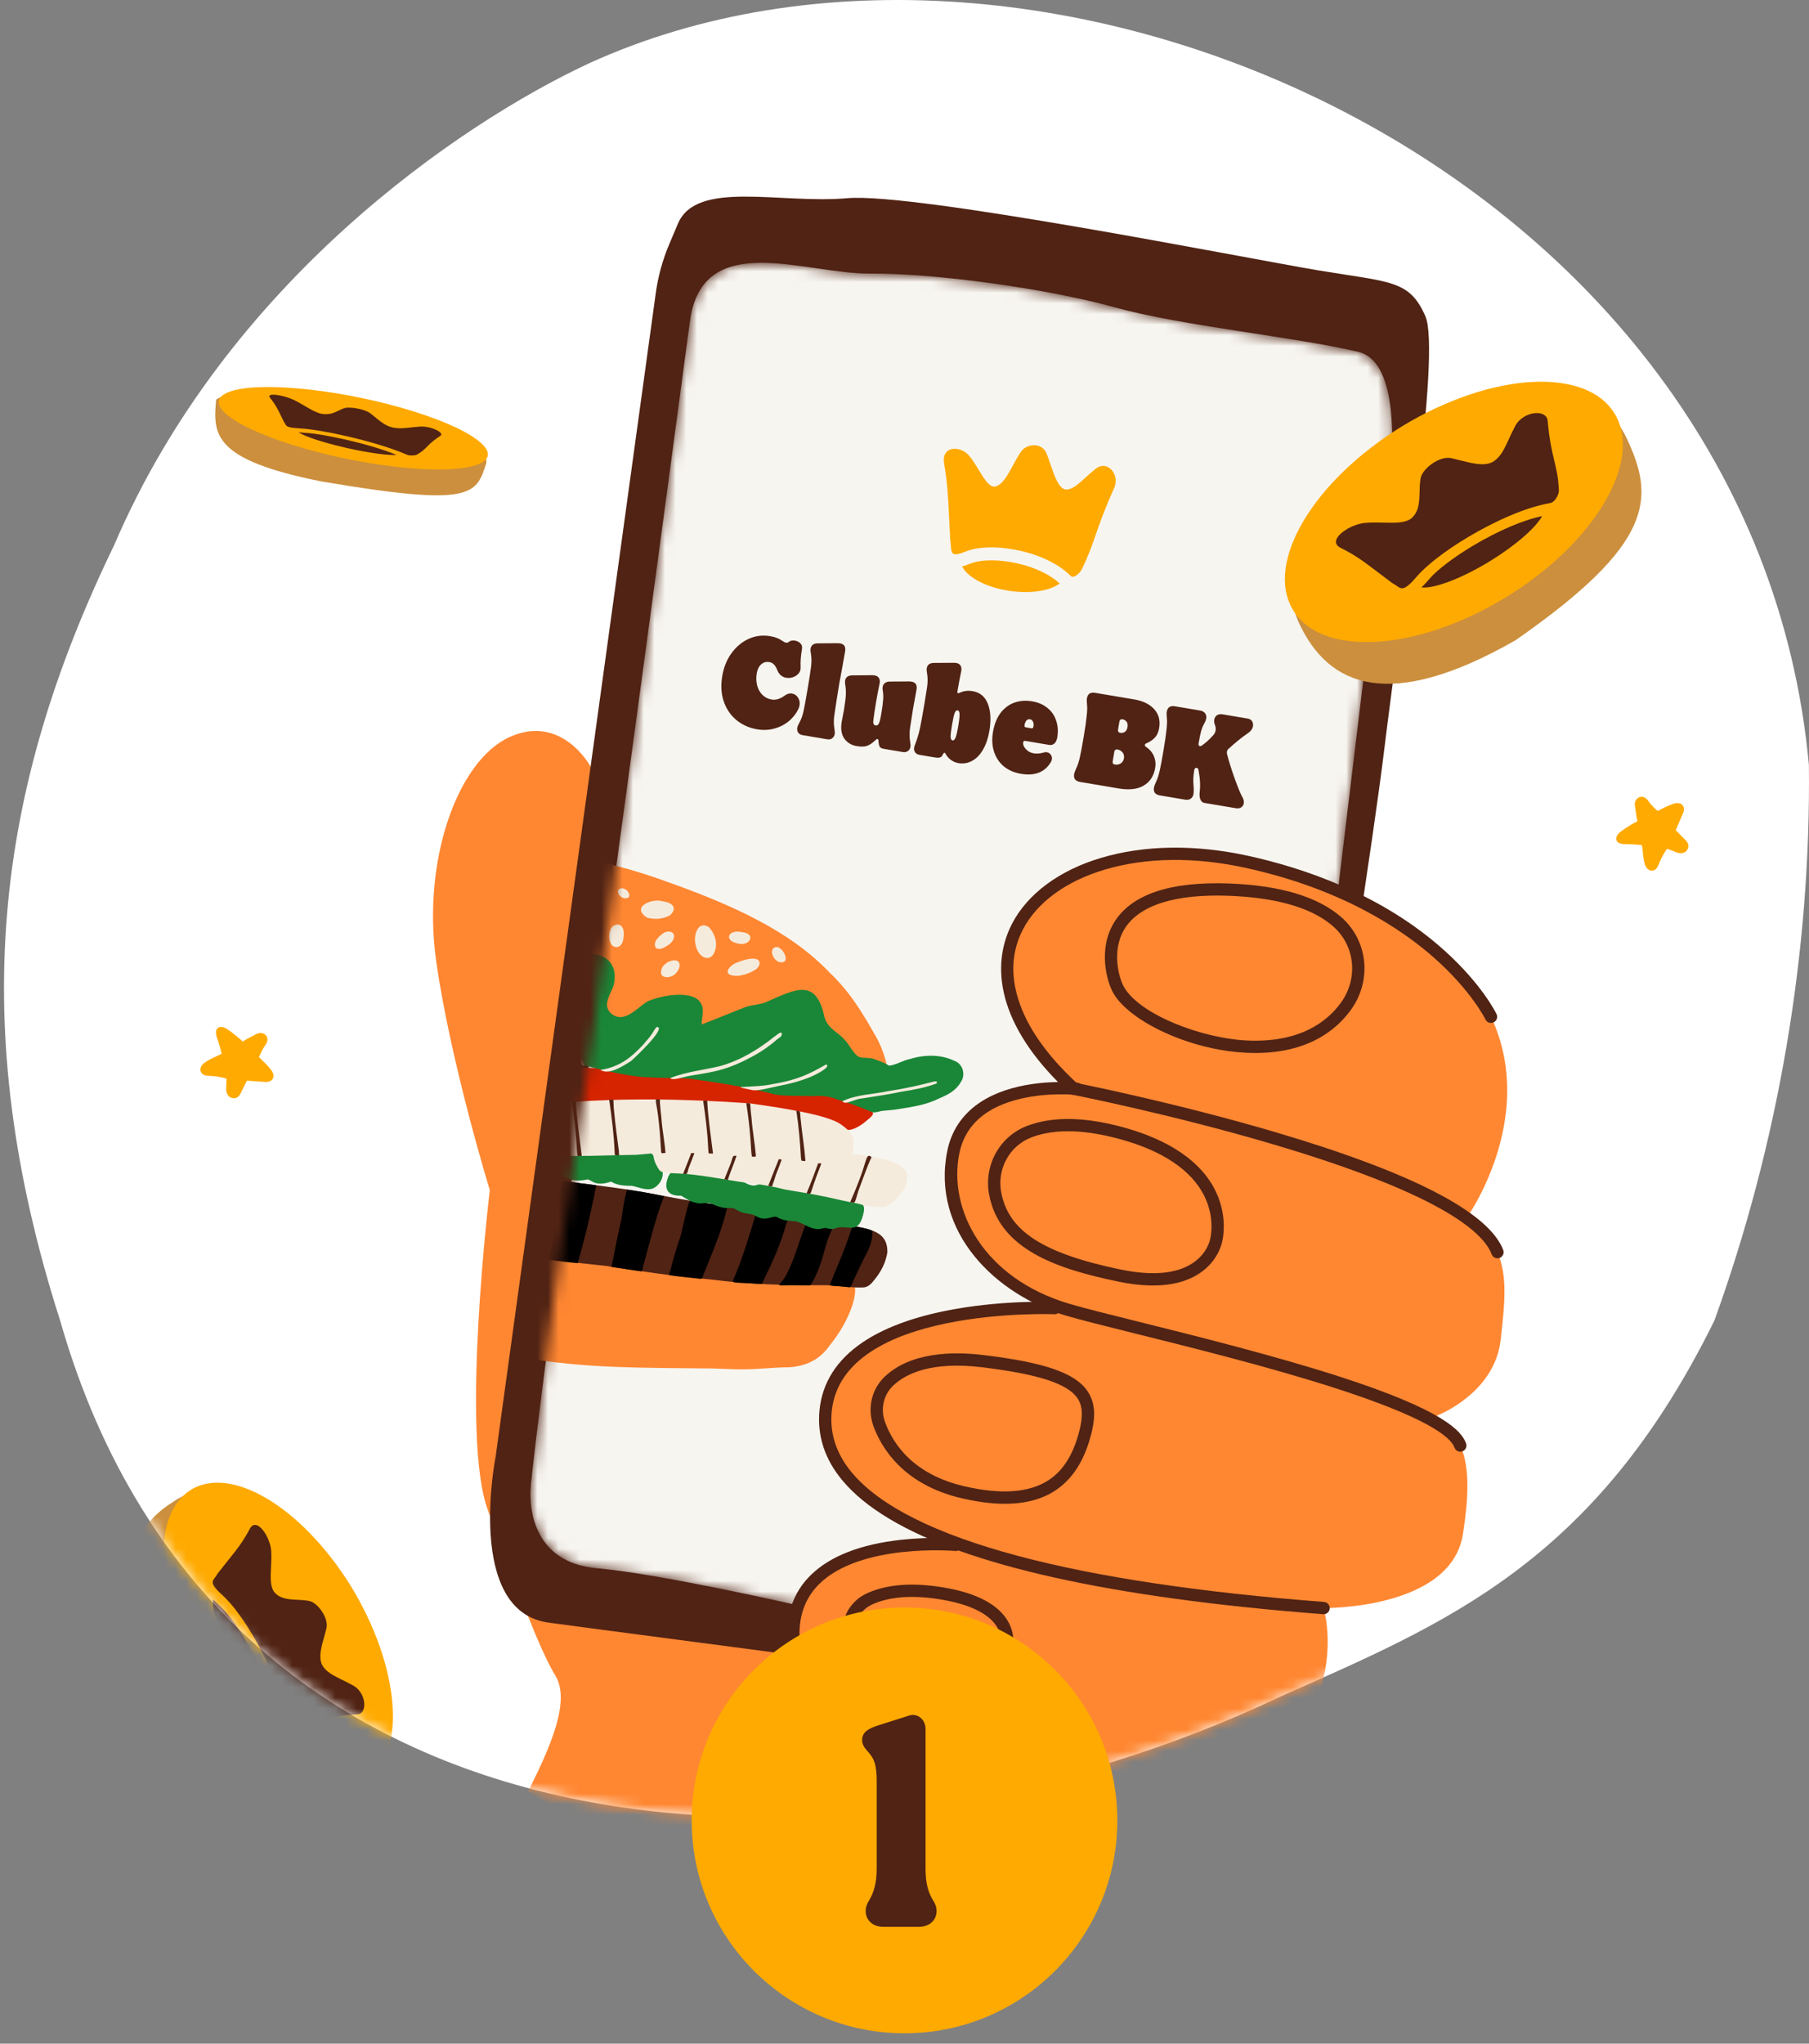
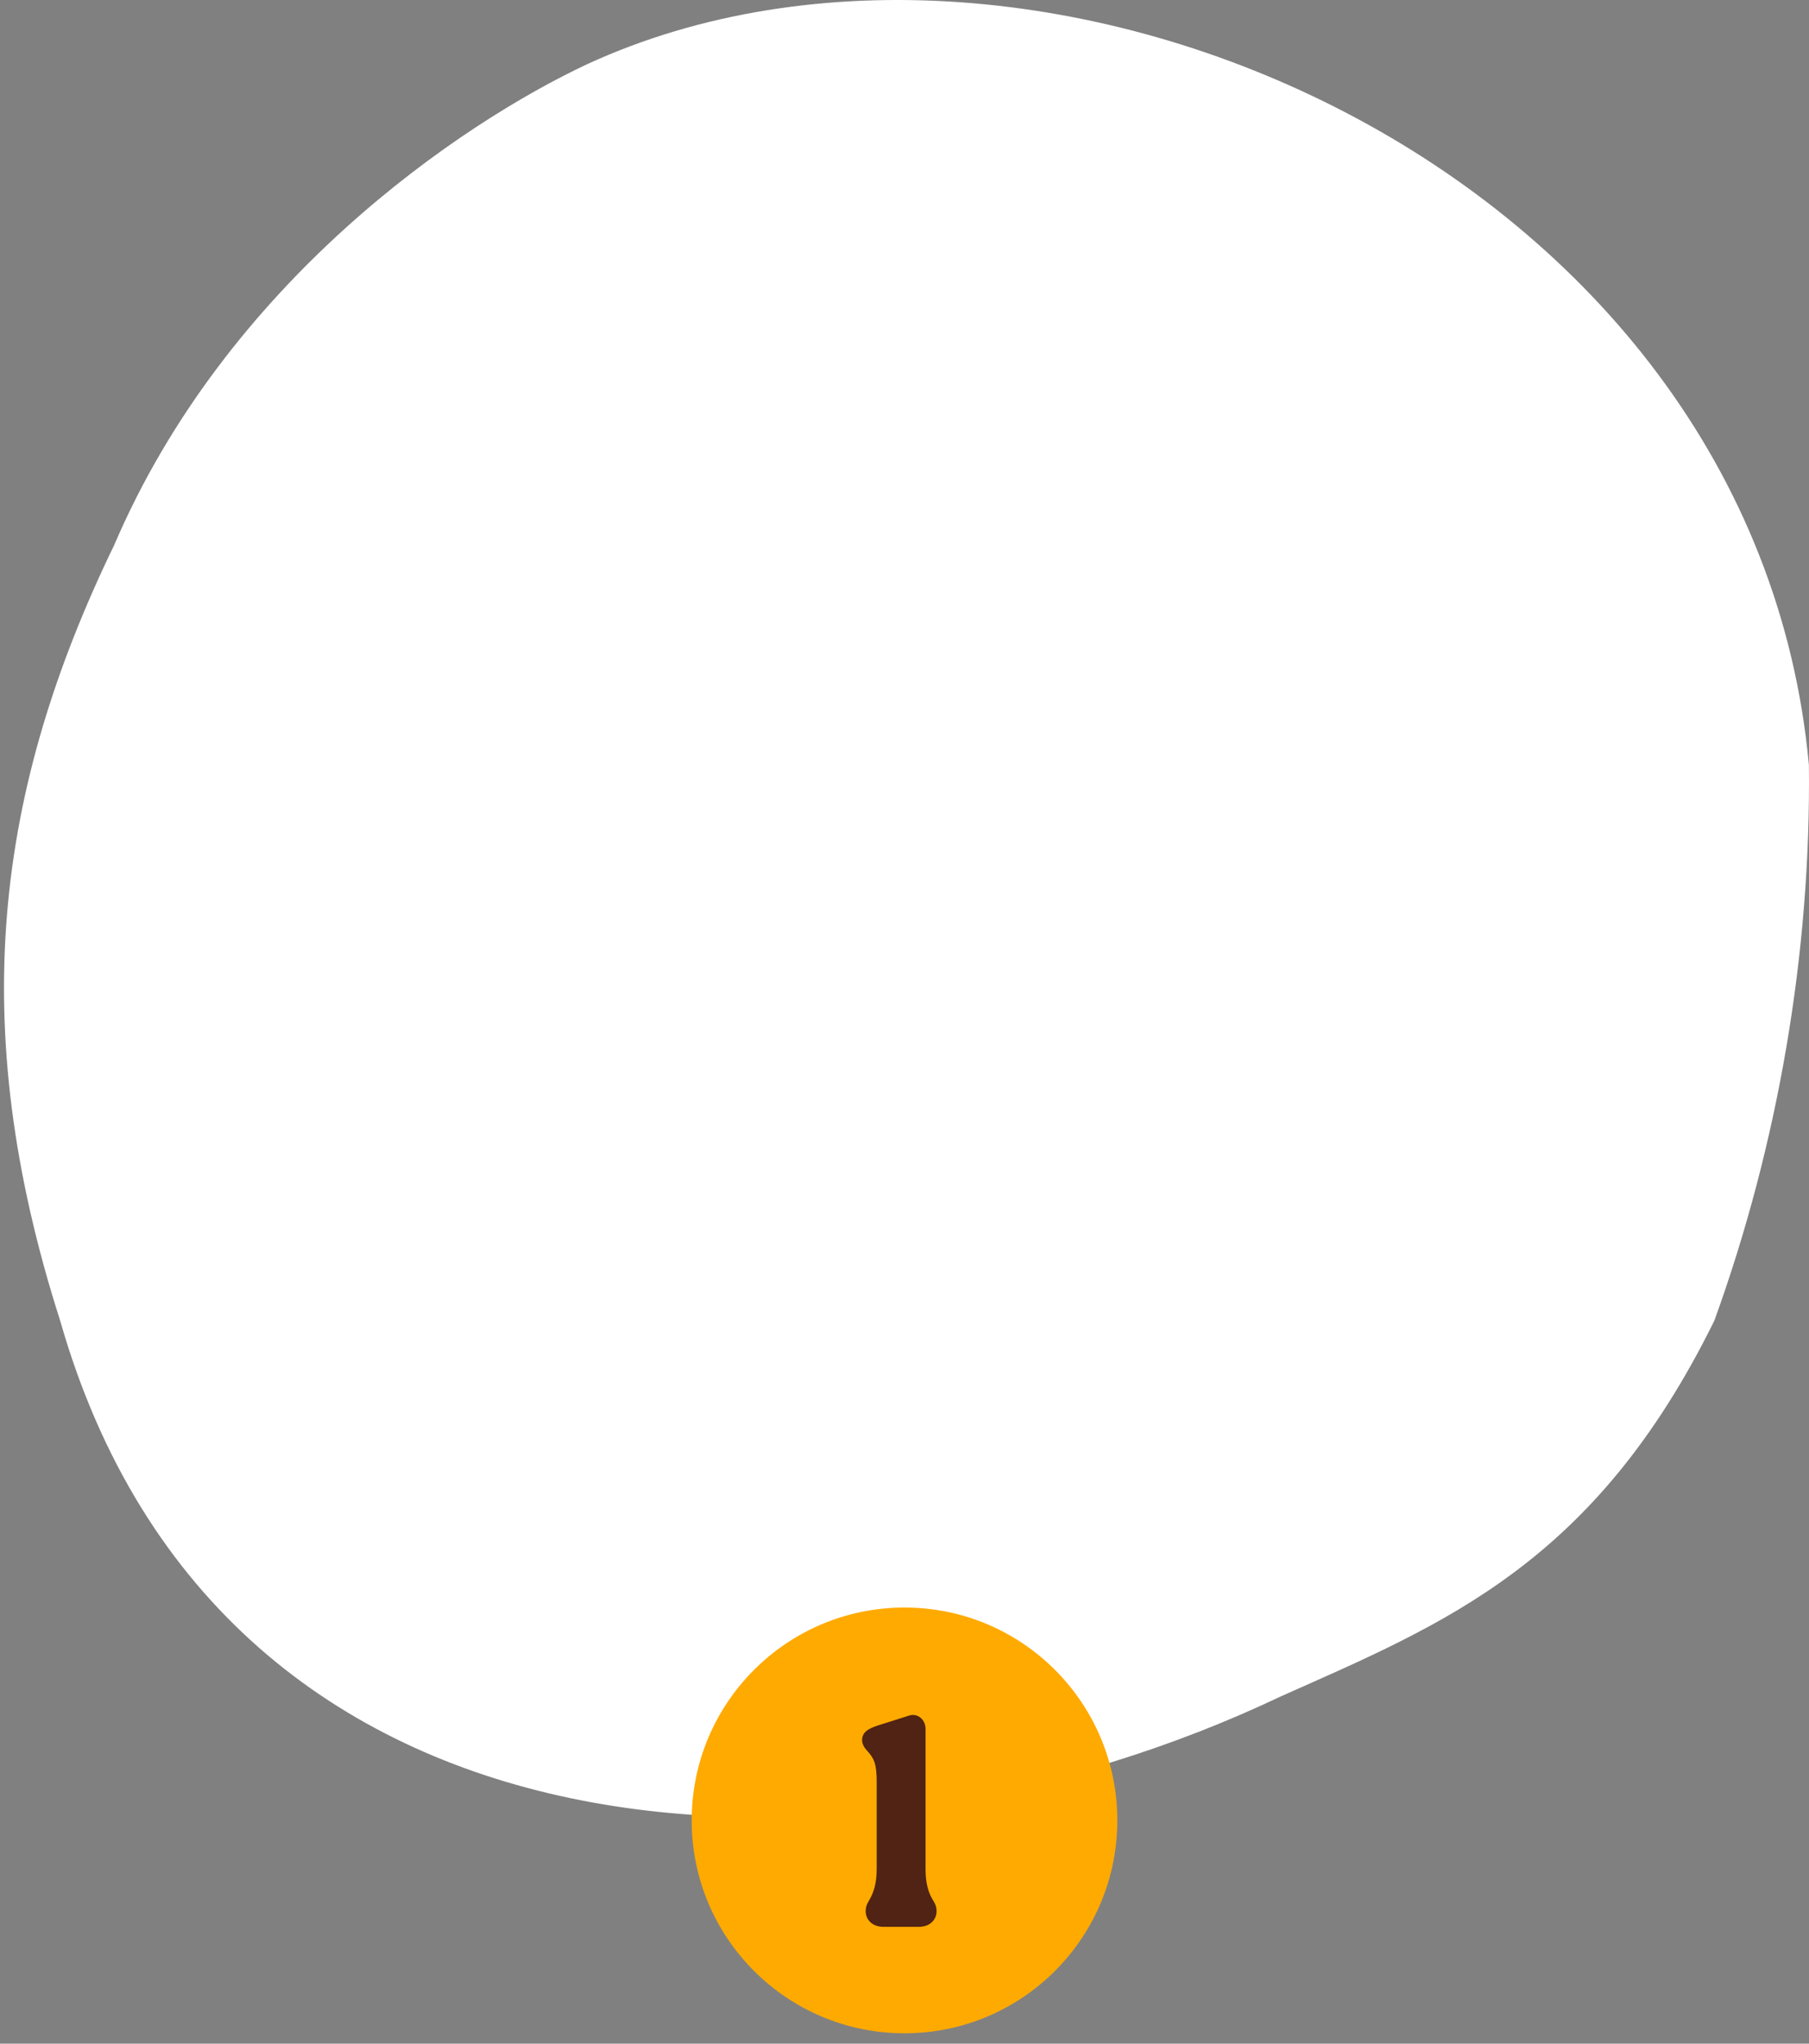
<svg xmlns="http://www.w3.org/2000/svg" width="170" height="192" viewBox="0 0 170 192" fill="none">
  <rect x="0" y="0" width="170" height="192" fill="#808080" stroke="none" />
  <path d="M169.99 71.862C170.197 89.547 167.084 107.552 161.112 124.057C149.865 146.919 135.726 152.539 120.394 159.361C79.919 178.61 20.878 177.385 5.648 124.057C-3.259 96.239 -0.422 74.228 10.723 51.227C21.309 26.497 43.207 11.636 55.237 6.003C97.528 -13.405 164.813 15.744 169.99 71.862Z" fill="white" />
  <mask id="mask0_232_5056" style="mask-type:alpha" maskUnits="userSpaceOnUse" x="0" y="0" width="170" height="171">
-     <path d="M169.99 71.862C170.197 89.547 167.084 107.552 161.112 124.057C149.865 146.919 135.726 152.539 120.394 159.361C79.919 178.61 20.878 177.385 5.648 124.057C-3.259 96.239 -0.422 74.228 10.723 51.227C21.309 26.497 43.207 11.636 55.237 6.003C97.528 -13.405 164.813 15.744 169.99 71.862Z" fill="white" />
-   </mask>
+     </mask>
  <g mask="url(#mask0_232_5056)">
    <path d="M47.896 69.241C43.004 71.453 39.641 80.828 40.995 90.335C42.349 99.842 46.029 111.814 46.029 111.814C46.029 111.814 43.239 134.879 45.854 141.896C48.469 148.913 50.615 154.829 52.183 157.412C53.467 159.528 52.258 163.157 49.616 168.305C57.94 173.172 67.339 176.521 77.487 177.918C85.599 179.034 93.586 178.82 101.231 177.445L106.708 164.473L55.48 71.986C55.48 71.986 52.788 67.029 47.896 69.241Z" fill="#FF8732" />
    <path d="M61.624 27.547L46.571 136.89C46.571 136.89 43.691 151.363 51.534 152.442C59.377 153.521 108.237 159.8 112.317 160.806C116.396 161.811 128.317 84.893 130.048 70.707C131.778 56.52 135.445 33.107 133.943 29.695C132.439 26.282 130.678 26.533 123.927 25.407C117.177 24.281 85.967 18.064 79.625 18.621C73.284 19.178 65.462 16.869 63.707 21.017L62.889 22.948C62.268 24.418 61.842 25.964 61.624 27.547Z" fill="#502314" />
    <mask id="mask1_232_5056" style="mask-type:alpha" maskUnits="userSpaceOnUse" x="49" y="24" width="82" height="127">
      <path d="M64.835 30.182C64.835 30.182 54.559 106.983 53.695 111.104C52.831 115.227 49.932 138.202 49.854 139.967C49.775 141.731 50.112 146.808 56.107 147.337C62.102 147.866 75.005 150.825 75.005 150.825L114.596 147.101L124.94 90.233C124.94 90.233 129.057 56.033 129.217 54.872C129.377 53.71 133.649 34.473 127.631 33.054C121.613 31.634 111.079 30.628 104.743 28.869C98.409 27.11 87.806 25.651 81.731 25.702C75.655 25.753 66.004 21.468 64.835 30.182Z" fill="#F6EEE1" />
    </mask>
    <g mask="url(#mask1_232_5056)">
-       <path d="M64.835 30.182C64.835 30.182 54.559 106.983 53.695 111.104C52.831 115.227 49.932 138.202 49.854 139.967C49.775 141.731 50.112 146.808 56.107 147.337C62.102 147.866 75.005 150.825 75.005 150.825L114.596 147.101L124.94 90.233C124.94 90.233 129.057 56.033 129.217 54.872C129.377 53.71 133.649 34.473 127.631 33.054C121.613 31.634 111.079 30.628 104.743 28.869C98.409 27.11 87.806 25.651 81.731 25.702C75.655 25.753 66.004 21.468 64.835 30.182Z" fill="#F7F5F0" />
      <path d="M61.689 100.468C59.843 100.215 57.979 99.97 56.108 99.915C51.843 99.442 47.666 98.715 43.432 98.024C40.173 97.39 36.891 97.255 33.7 96.33C29.331 95.348 23.729 94.146 21.884 92.578C21.831 92.516 21.833 92.454 21.842 92.309C21.981 91.463 22.345 90.861 22.817 90.233C24.06 88.463 25.642 87.057 27.371 85.769C30.094 83.405 34.474 81.709 36.832 81.109C46.475 78.91 54.772 79.91 62.993 82.952C68.68 84.988 74.216 87.424 77.967 91.38C79.942 93.25 81.105 95.265 82.288 97.337C82.903 98.348 83.885 101.003 83.112 101.488C82.25 101.887 81.23 101.775 80.289 101.787C78.27 101.719 76.324 101.434 74.305 101.281C70.083 101.181 65.855 101.047 61.689 100.468Z" fill="#FF8732" />
      <path d="M22.944 112.459C24.399 112.681 25.815 113.12 27.263 113.486C29.576 114.025 31.879 114.654 34.195 115.279C36.61 115.781 39.029 116.218 41.471 116.598C43.049 116.878 44.621 116.949 46.22 117.152C50.181 117.694 54.035 118.278 57.98 118.794C63.882 119.671 69.77 120.681 75.75 120.555C77.829 120.527 79.42 120.25 80.179 120.516C80.567 121.034 80.239 122.166 80.124 122.558C79.651 124.002 78.892 125.262 77.954 126.423C76.98 127.808 75.664 128.35 74.171 128.454C72.816 128.455 71.488 128.627 70.124 128.645C68.781 128.68 67.457 128.55 66.098 128.561C60.873 128.502 55.638 128.545 50.451 127.754C49.498 127.553 48.581 127.483 47.606 127.354C46.204 127.118 44.881 126.817 43.49 126.523C40.16 125.953 36.919 125.208 33.654 124.373C32.361 124.007 31.085 123.817 29.799 123.458C26.612 122.504 23.398 121.579 20.629 119.684C19.537 118.886 19.387 117.504 19.314 116.279C19.188 115.032 19.135 113.864 19.316 112.634C19.596 111.74 22.484 112.425 22.944 112.459Z" fill="#FF8732" />
      <path d="M83.389 117.65C83.255 118.578 82.811 119.452 82.207 120.195C81.906 120.581 81.583 120.965 81.062 120.958C79.87 121 78.747 120.755 77.551 120.744C73.933 120.769 70.378 120.676 66.786 120.204C63.493 119.924 60.282 119.451 57.021 118.941C50.756 118.27 44.478 117.511 38.275 116.351C36.45 116.052 34.712 115.613 32.889 115.312C31.556 115.073 30.277 114.622 28.964 114.289C25.738 113.643 22.516 113.129 19.276 112.622C18.054 112.448 16.819 112.484 15.665 112.142C14.579 111.855 14.21 111.277 14.212 110.335C14.169 109.567 14.179 108.807 14.463 108.072C15.003 106.304 16.382 106.435 17.799 106.357C20.283 106.38 22.706 106.78 25.164 107.111C28.784 107.617 32.347 108.133 35.956 108.695C37.629 108.94 39.239 109.327 40.93 109.476C43.308 109.812 45.636 109.995 48.004 110.277C49.198 110.467 50.392 110.633 51.608 110.727C53.607 111.078 55.533 111.273 57.519 111.552C60.994 111.996 64.392 112.847 67.881 113.248C70.561 113.593 73.186 114.138 75.84 114.581C81.119 115.316 83.428 115.235 83.389 117.65Z" fill="#502314" />
      <path d="M62.869 119.8C63.204 118.61 63.492 117.408 63.931 116.224C64.989 111.908 64.559 112.928 65.605 112.937C66.517 113.064 67.383 113.159 68.293 113.309C68.379 113.307 68.337 113.388 68.323 113.49C67.848 115.571 66.99 117.565 66.179 119.567C66.064 119.767 66.065 120.156 65.81 120.143C64.82 120.023 63.861 119.947 62.869 119.8Z" fill="black" />
      <path d="M62.406 112.385C61.595 114.439 61.101 116.597 60.504 118.727C60.388 118.994 60.428 119.5 60.198 119.436C59.379 119.317 58.623 119.2 57.806 119.081C57.678 119.062 57.608 119.058 57.463 119.032C57.5 118.857 57.543 118.633 57.581 118.45C57.834 117.129 58.101 115.831 58.405 114.491C58.553 113.567 58.651 112.651 58.927 111.76C60.087 111.929 61.253 112.119 62.406 112.385Z" fill="black" />
      <path d="M54.292 118.67C53.39 118.6 52.464 118.468 51.555 118.362C51.726 117.606 51.952 116.846 52.057 116.057C52.339 114.435 52.352 112.847 52.79 111.265C52.843 111.168 52.793 110.88 53.016 110.959C54.011 111.099 54.961 111.23 55.962 111.339C56.133 111.362 55.882 111.904 55.889 112.034C55.836 112.316 55.823 112.548 55.723 112.832C55.34 114.83 54.846 116.718 54.292 118.67Z" fill="black" />
      <path d="M71.587 120.637C68.222 120.358 68.743 120.852 69.247 119.421C69.918 117.769 70.389 116.113 70.931 114.404C71.033 114.191 70.972 113.925 71.121 113.755C71.711 113.823 72.273 113.947 72.862 114.049C74.353 114.376 74.215 114.063 73.886 114.978C73.353 116.956 72.493 118.791 71.587 120.637Z" fill="black" />
      <path d="M75.898 114.592C79.444 115.236 78.474 114.055 77.601 117.04C77.281 118.263 76.932 119.498 76.253 120.608C76.165 120.864 75.814 120.7 75.584 120.757C72.229 120.637 73.217 121.245 74.037 119.488C74.806 117.932 75.187 116.206 75.898 114.592Z" fill="black" />
      <path d="M80.118 115.168C80.814 115.336 81.667 115.429 81.975 115.641C82.027 116.567 81.665 117.385 81.216 118.178C80.793 119.061 80.345 119.953 79.947 120.878C79.838 121.011 79.516 120.873 79.343 120.89C77.586 120.682 77.879 121.131 78.411 119.643C79.049 118.159 79.619 116.708 80.118 115.168Z" fill="black" />
      <path d="M71.304 101.858C74.534 102.399 77.861 102.682 80.92 103.975C82.011 104.467 82.546 104.406 81.425 105.297C80.968 105.71 80 106.325 79.531 106.104C78.388 105.671 77.247 105.289 76.056 104.992C74.571 104.579 73.057 104.444 71.534 104.217C69.061 103.922 66.605 103.664 64.108 103.615C53.387 103.247 48.716 104.14 44.318 104.932C43.868 105.017 43.465 104.8 43.048 104.627C42.525 104.37 42.035 104.179 41.526 103.88C41.035 103.536 40.166 103.271 40.365 102.941C40.448 102.819 40.484 102.821 40.647 102.766C41.533 102.475 42.344 102.302 43.248 102.102C46.787 101.325 50.281 100.604 53.9 100.353C59.756 100.152 65.515 101.167 71.304 101.858Z" fill="#D62300" />
      <path d="M42.124 101.488C38.184 101.072 34.285 100.821 30.342 100.509C28.203 100.445 26.104 100.493 23.972 100.438C22.836 100.635 22.245 98.291 22.345 97.671C22.351 97.511 22.46 97.525 22.62 97.481C23.998 97.108 25.359 96.919 26.779 96.778C30.851 96.345 33.054 96.611 35.547 96.828C38.046 97.01 40.478 97.313 42.957 97.691C44.922 98.131 46.871 98.31 48.841 98.685C55.1 99.805 53.084 99.716 50.177 100.27C47.63 100.654 42.533 101.79 42.124 101.488Z" fill="#D62300" />
      <path d="M65.939 96.242C67.326 95.727 68.712 95.132 70.094 94.6C70.7 94.396 71.34 94.4 71.944 94.172C74.682 92.961 76.647 91.842 77.445 95.418C77.724 96.629 78.678 96.906 79.306 97.612C79.798 98.103 80.065 98.776 80.591 99.225C80.826 99.366 81.028 99.369 81.316 99.383C81.591 99.398 81.806 99.396 82.09 99.48C82.602 99.658 83.083 99.818 83.555 100.12C84.212 100.052 84.819 99.639 85.484 99.5C86.842 99.078 88.379 99.034 89.685 99.662C90.49 99.954 90.773 100.962 90.297 101.652C89.843 102.462 89.075 102.853 88.258 103.193C87.026 103.82 85.701 103.989 84.357 104.211C83.848 104.297 83.411 104.305 82.902 104.368C82.581 104.412 82.328 104.554 81.987 104.494C80.888 104.013 79.823 103.638 78.67 103.286C77.912 102.984 77.207 102.929 76.413 102.976C74.78 102.936 73.324 103.015 72.458 102.728C69.943 102.084 67.451 101.715 64.899 101.348C63.229 101.252 61.616 101.292 59.946 101.145C55.957 100.601 54.358 99.715 52.615 99.615C51.495 99.46 50.465 99.132 49.343 98.942C48.165 98.757 46.891 99.034 45.911 98.248C44.794 97.32 44.785 95.612 45.533 94.453C46.056 93.714 46.905 93.132 47.802 92.898C48.957 92.626 50.051 93.43 51.078 93.068C51.96 92.566 51.949 91.356 52.717 90.707C54.898 88.755 58.427 89.431 57.663 92.584C57.465 93.159 57.113 93.659 57.045 94.265C56.987 94.78 57.328 95.265 57.81 95.453C59.04 95.991 60.242 94.237 61.1 93.98C62.468 93.439 65.145 93.052 65.834 94.208C66.239 94.836 65.932 95.561 65.939 96.242Z" fill="#198737" />
      <path d="M57.422 111.012C55.763 111.58 55.539 110.692 55.128 110.823C53.295 111.196 53.336 110.243 52.478 110.655C51.538 111.012 50.55 110.807 49.845 110.107C49.553 110.063 49.286 110.162 48.964 110.116C48.625 110.111 48.389 109.949 48.064 109.9C46.819 110.202 46.788 110.142 45.966 109.696C45.316 109.957 44.759 109.783 44.142 109.694C43.331 110.005 42.988 109.884 42.303 109.614C41.922 109.544 41.511 109.76 41.186 109.441C40.667 108.936 40.676 107.375 41.01 107.081C41.551 106.472 42.393 106.509 43.144 106.581C43.569 106.516 43.83 106.191 44.24 106.027C45.755 105.571 45.972 106.571 46.699 106.491C47.109 106.272 47.515 106.06 48.004 106.119C48.319 106.157 48.593 106.249 48.889 106.394C49.822 107.208 50.654 106.175 51.625 106.452C52.056 106.568 52.401 106.729 52.719 107.057C53.331 107.041 53.972 106.757 54.618 106.908C55.018 106.978 55.357 107.082 55.721 107.293C56.194 107.288 56.664 107.163 57.149 107.309C57.557 107.376 57.859 107.568 58.23 107.713C58.998 107.752 59.746 107.468 60.472 107.864C61.632 108.387 61.425 108.857 61.884 109.438C62.728 110.109 62.105 111.423 61.244 111.695C60.615 111.824 60.025 111.544 59.411 111.411C58.698 111.397 58.048 111.389 57.422 111.012Z" fill="#198737" />
-       <path d="M77.772 115.415C77.662 115.363 77.505 115.356 77.354 115.389C76.425 115.707 75.687 115.006 74.86 114.756C74.128 114.689 73.573 114.693 72.952 114.309C72.558 114.287 72.204 114.523 71.78 114.481C71.253 114.505 70.944 114.084 70.423 114.046C69.88 113.978 69.478 113.849 69.029 113.55C68.661 113.428 68.304 113.54 67.915 113.451C67.655 113.39 67.457 113.334 67.191 113.233C66.45 112.792 66.001 113.208 65.4 113.001C64.876 112.897 64.459 112.591 64.004 112.335C62.638 112.382 62.38 111.589 62.8 110.557C63.179 109.652 64.366 109.347 65.234 109.75C65.567 109.852 65.971 109.783 66.319 109.932C66.75 110.111 67.051 110.538 67.542 110.609C67.711 110.646 67.83 110.664 68.019 110.631C69.477 110.339 69.886 111.38 70.887 111.383C72.9 110.797 72.77 111.615 73.698 111.563C75.774 110.932 75.521 112.049 76.494 112.017C77.969 111.74 78.03 112.239 78.89 112.432C79.408 112.466 79.895 112.593 80.382 112.807C81.271 113.079 81.295 113.404 81.106 114.154C80.588 116.156 79.58 114.897 78.361 115.451C78.195 115.485 78.064 115.463 77.772 115.415Z" fill="#198737" />
+       <path d="M77.772 115.415C77.662 115.363 77.505 115.356 77.354 115.389C76.425 115.707 75.687 115.006 74.86 114.756C74.128 114.689 73.573 114.693 72.952 114.309C72.558 114.287 72.204 114.523 71.78 114.481C71.253 114.505 70.944 114.084 70.423 114.046C69.88 113.978 69.478 113.849 69.029 113.55C68.661 113.428 68.304 113.54 67.915 113.451C67.655 113.39 67.457 113.334 67.191 113.233C66.45 112.792 66.001 113.208 65.4 113.001C64.876 112.897 64.459 112.591 64.004 112.335C62.638 112.382 62.38 111.589 62.8 110.557C63.179 109.652 64.366 109.347 65.234 109.75C65.567 109.852 65.971 109.783 66.319 109.932C66.75 110.111 67.051 110.538 67.542 110.609C67.711 110.646 67.83 110.664 68.019 110.631C69.477 110.339 69.886 111.38 70.887 111.383C72.9 110.797 72.77 111.615 73.698 111.563C75.774 110.932 75.521 112.049 76.494 112.017C77.969 111.74 78.03 112.239 78.89 112.432C81.271 113.079 81.295 113.404 81.106 114.154C80.588 116.156 79.58 114.897 78.361 115.451C78.195 115.485 78.064 115.463 77.772 115.415Z" fill="#198737" />
      <path d="M88.027 101.786C86.992 102.182 85.871 102.385 84.757 102.558C83.49 102.828 82.255 102.999 80.982 103.201C80.231 103.254 79.454 103.875 79.157 103.461C80.454 102.828 82.033 102.819 83.465 102.512C87.373 101.914 88.202 101.264 88.027 101.786Z" fill="#F5EBDC" />
      <path d="M85.226 110.905C85.113 111.94 83.732 113.323 83.073 113.395C82.175 113.445 81.324 113.281 80.452 113.042C79.53 112.873 78.659 112.682 77.738 112.465C76.453 112.199 75.098 111.977 73.786 111.758C72.99 111.552 72.137 111.388 71.299 111.262C68.633 110.99 66.01 110.302 63.319 110.23C62.863 110.173 62.336 110.282 61.972 109.948C60.694 108.055 62.432 108.316 59.758 108.494C55.747 108.55 51.667 108.825 49.746 108.201C49.176 108.019 48.87 107.795 48.685 107.293C48.374 106.503 47.692 104.44 48.357 104.247C49.748 103.755 51.211 103.796 52.665 103.617C58.594 103.115 64.528 103.243 70.455 103.658C73.497 104.083 77.731 104.727 79 105.62C80.446 106.647 80.278 107.069 80.106 108.315C80.099 108.412 80.13 108.415 80.262 108.408C81.824 108.706 85.702 108.932 85.226 110.905Z" fill="#F5EBDC" />
      <path d="M67.263 89.064C66.969 90.502 65.796 90.123 65.445 89.051C65.031 87.888 65.611 86.427 66.623 87.112C67.101 87.63 67.392 88.371 67.263 89.064Z" fill="#F5EBDC" />
      <path d="M62.225 84.669C63.133 84.775 63.736 85.26 62.968 85.989C62.442 86.273 61.779 86.394 61.187 86.287C61.006 86.261 60.821 86.246 60.664 86.111C59.361 85.122 61.372 84.393 62.225 84.669Z" fill="#F5EBDC" />
      <path d="M73.466 97.193C73.439 97.424 73.205 97.496 73.02 97.652C72.22 98.356 71.424 98.885 70.491 99.367C67.859 100.787 66.207 100.787 64.576 101.121C64.094 101.232 63.114 101.542 62.986 101.282C64.482 100.689 66.121 100.531 67.695 100.153C69.597 99.615 71.278 98.59 72.815 97.359C73.035 97.227 73.497 96.759 73.466 97.193Z" fill="#F5EBDC" />
      <path d="M50.148 84.271C49.469 84.176 49.48 83.526 49.888 83.135C50.307 82.654 51.982 81.954 52.159 82.643C52.325 83.012 52.204 83.445 51.895 83.717C51.411 84.124 50.805 84.381 50.148 84.271Z" fill="#F5EBDC" />
      <path d="M68.992 91.668C67.777 91.542 68.645 90.641 69.254 90.432C71.539 89.516 71.713 90.529 71.042 91.067C70.481 91.461 69.466 91.766 68.992 91.668Z" fill="#F5EBDC" />
      <path d="M53.651 96.637C53.914 95.323 54.136 93.943 54.728 92.695C54.864 92.473 55.098 91.79 55.302 92.184C55.287 92.442 55.091 92.677 55.011 92.936C53.123 97.792 54.21 98.274 54.917 100.126C54.445 100.096 54.397 99.651 54.19 99.311C53.692 98.51 53.438 97.582 53.651 96.637Z" fill="#F5EBDC" />
      <path d="M70.632 102.403C70.412 102.339 68.999 102.105 69.883 102.118C70.799 102.046 71.648 102.056 72.553 101.861C74.966 101.455 76.006 100.926 77.639 100.003C78.194 100.251 76.343 101.114 76.196 101.162C75.241 101.557 74.275 101.822 73.253 102.009C72.325 102.201 71.158 102.54 70.632 102.403Z" fill="#F5EBDC" />
-       <path d="M58.584 88.183C58.515 88.814 58.034 89.233 57.512 88.809C57.198 88.43 57.166 87.841 57.338 87.4C57.481 86.941 58.084 86.653 58.427 87.041C58.679 87.373 58.622 87.797 58.584 88.183Z" fill="#F5EBDC" />
      <path d="M52.606 99.68C52.499 99.667 52.442 99.601 52.357 99.468C51.701 98.671 51.243 97.87 50.585 97.096C50.062 96.553 49.33 96.376 48.739 95.913C48.391 95.543 47.989 94.767 48.155 94.472C48.272 94.439 48.359 94.464 48.399 94.611C48.691 95.9 50.171 96.128 50.941 97.052C51.474 97.637 51.852 98.29 52.303 98.939C52.402 99.141 53.17 99.805 52.606 99.68Z" fill="#F5EBDC" />
      <path d="M56.423 100.52C58.336 100.216 59.393 99.261 60.469 98.123C60.704 97.802 61.01 97.539 61.218 97.19C61.41 96.971 61.504 96.632 61.748 96.479C62.699 96.544 59.386 99.641 59.257 99.717C58.396 100.237 57.245 101.009 56.423 100.52Z" fill="#F5EBDC" />
      <path d="M54.142 86.725C53.803 88.273 52.76 88.05 52.81 87.282C52.892 85.592 54.345 85.247 54.142 86.725Z" fill="#F5EBDC" />
      <path d="M62.134 91.221C62.18 90.829 62.462 90.569 62.789 90.374C64.074 89.809 64.146 90.944 63.362 91.576C62.956 91.923 61.98 91.933 62.134 91.221Z" fill="#F5EBDC" />
      <path d="M55.31 85.572C54.687 85.507 54.652 84.87 55.02 84.512C55.357 84.25 56.02 84 56.372 84.173C57.126 84.605 55.956 85.844 55.31 85.572Z" fill="#F5EBDC" />
      <path d="M61.547 88.623C61.618 88.299 61.912 87.987 62.2 87.773C62.754 87.286 63.617 87.524 63.27 88.279C63.031 88.837 61.439 89.731 61.547 88.623Z" fill="#F5EBDC" />
      <path d="M69.744 87.576C71.072 87.711 70.486 88.892 69.43 88.66C67.93 88.409 68.428 87.258 69.744 87.576Z" fill="#F5EBDC" />
      <path d="M50.12 87.901C49.212 87.765 48.914 86.38 49.947 86.387C50.795 86.54 51.319 88.077 50.12 87.901Z" fill="#F5EBDC" />
      <path d="M55.132 82.452C55.06 82.797 54.647 83.237 54.228 83.343C53.201 83.467 53.873 82.15 54.33 81.872C54.758 81.569 55.266 81.891 55.132 82.452Z" fill="#F5EBDC" />
      <path d="M73.333 90.405C73.053 90.37 72.788 90.124 72.66 89.862C72.43 89.434 72.546 88.892 73.101 88.984C73.666 89.156 74.314 90.511 73.333 90.405Z" fill="#F5EBDC" />
      <path d="M58.647 84.383C58.06 84.255 57.773 83.43 58.493 83.46C59.124 83.531 59.489 84.506 58.647 84.383Z" fill="#F5EBDC" />
-       <path d="M81.9 108.717C81.436 109.725 81.08 110.791 80.678 111.85C80.545 112.209 80.403 112.97 80.237 113.002C79.967 112.938 79.828 113.032 79.984 112.734C80.275 112.073 80.526 111.463 80.781 110.775C81.44 109.083 81.399 108.24 81.9 108.717Z" fill="#502314" />
      <path d="M57.248 103.317C57.343 103.353 57.62 103.225 57.645 103.357C57.67 103.679 57.659 104.014 57.703 104.345C57.821 105.623 57.993 106.883 58.162 108.166C58.167 108.523 58.185 108.523 58.131 108.524C58.175 108.288 58.181 108.389 58.185 108.523C57.85 108.511 57.768 108.638 57.763 108.295C57.692 106.601 57.494 105.002 57.248 103.317Z" fill="#502314" />
      <path d="M53.73 103.51C53.817 103.546 54.113 103.411 54.125 103.549C54.134 103.873 54.146 104.204 54.187 104.54C54.303 105.819 54.488 107.077 54.641 108.359C54.684 108.633 54.691 108.596 54.441 108.596C54.192 108.633 54.26 108.511 54.23 108.294C54.145 106.657 53.992 105.132 53.73 103.51Z" fill="#502314" />
      <path d="M62.538 108.325C62.424 108.292 62.118 108.442 62.132 108.215C62.067 107.34 62.036 106.505 61.931 105.627C61.738 103.49 61.416 103.204 61.844 103.286C62.125 103.223 61.979 103.507 62.023 103.691C62.054 104.137 62.108 104.595 62.158 105.07C62.236 106.193 62.459 107.213 62.538 108.325Z" fill="#502314" />
      <path d="M70.128 103.63C70.23 103.681 70.522 103.565 70.508 103.775C70.527 104.18 70.565 104.6 70.623 105.029C70.709 106.222 70.929 107.352 71.032 108.554C71.024 108.614 71.017 108.685 70.933 108.678C70.871 108.655 70.674 108.723 70.645 108.596C70.579 108.12 70.57 107.618 70.532 107.11C70.446 105.919 70.313 104.817 70.128 103.63Z" fill="#502314" />
      <path d="M66.076 103.398C66.161 103.445 66.465 103.326 66.466 103.477C66.486 103.866 66.504 104.199 66.546 104.605C66.671 105.837 66.828 106.998 66.986 108.234C66.986 108.328 67.048 108.421 66.877 108.378C66.789 108.339 66.611 108.424 66.584 108.307C66.571 108.131 66.558 107.964 66.544 107.765C66.478 106.287 66.296 104.874 66.076 103.398Z" fill="#502314" />
      <path d="M74.833 104.356C74.918 104.382 75.068 104.372 75.165 104.428C75.227 104.655 75.201 104.928 75.243 105.17C75.368 106.466 75.589 107.733 75.688 109.03C75.685 109.148 75.415 109.027 75.313 109.052C75.302 108.985 75.28 108.88 75.27 108.785C75.187 107.314 75.067 105.84 74.833 104.356Z" fill="#502314" />
      <path d="M51.242 108.49C50.783 108.442 50.843 108.523 50.818 108.069C50.776 107.228 50.711 106.462 50.613 105.617C50.538 104.992 50.443 104.442 50.356 103.805C50.438 103.838 50.742 103.676 50.742 103.821C50.795 105.403 51.073 106.913 51.242 108.49Z" fill="#502314" />
      <path d="M75.795 112.109C76.182 111.199 76.549 110.236 76.883 109.298C77.248 109.278 77.198 109.269 77.077 109.605C75.924 112.508 76.397 112.185 75.795 112.109Z" fill="#502314" />
      <path d="M72.557 111.467L72.194 111.406C72.523 110.576 72.852 109.744 73.187 108.899L73.281 108.914L73.458 108.944C73.352 109.231 73.253 109.507 73.149 109.782C73.043 110.062 72.912 110.333 72.836 110.623C72.761 110.908 72.638 111.176 72.557 111.467Z" fill="#502314" />
      <path d="M68.394 110.859C68.074 110.785 68.066 110.803 68.088 110.748C68.31 110.844 68.185 110.823 68.066 110.803C68.232 110.376 68.381 110.038 68.531 109.65C68.908 108.794 68.753 108.534 69.153 108.585C69.268 108.561 69.159 108.702 69.149 108.785C68.904 109.495 68.624 110.13 68.394 110.859Z" fill="#502314" />
      <path d="M64.958 108.323C65.249 108.348 65.256 108.332 65.237 108.377C65.029 108.325 65.138 108.329 65.256 108.332C65.113 108.726 64.987 109.063 64.838 109.428C64.538 110.079 64.719 110.383 64.254 110.282C64.176 110.277 64.19 110.281 64.242 110.152C64.487 109.524 64.723 108.971 64.958 108.323Z" fill="#502314" />
      <path d="M108.294 80.681C108.281 80.661 108.274 80.65 108.294 80.681C108.311 80.694 108.375 80.604 108.294 80.681Z" fill="#502314" />
    </g>
    <path d="M71.151 68.518C70.393 68.39 69.737 68.095 69.183 67.633C68.638 67.171 68.245 66.585 68.004 65.871C67.771 65.16 67.727 64.377 67.871 63.524C68.011 62.695 68.3 61.977 68.739 61.37C69.187 60.757 69.726 60.306 70.357 60.019C70.996 59.733 71.663 59.649 72.357 59.766C72.62 59.81 72.844 59.868 73.029 59.941C73.213 60.013 73.394 60.113 73.569 60.241C73.687 60.318 73.786 60.364 73.866 60.377C73.969 60.395 74.055 60.372 74.123 60.31C74.267 60.186 74.463 60.145 74.71 60.187C74.918 60.222 75.088 60.308 75.22 60.446C75.353 60.583 75.402 60.755 75.367 60.962C75.254 61.632 75.211 62.203 75.238 62.675C75.24 62.757 75.238 62.823 75.23 62.87C75.184 63.142 75.024 63.357 74.751 63.516C74.478 63.675 74.19 63.728 73.887 63.677C73.704 63.647 73.54 63.574 73.395 63.459C73.25 63.344 73.138 63.186 73.057 62.984C72.965 62.747 72.861 62.565 72.743 62.439C72.632 62.314 72.482 62.235 72.29 62.203C71.995 62.153 71.741 62.225 71.528 62.418C71.314 62.612 71.177 62.892 71.115 63.259C71.046 63.666 71.06 64.049 71.155 64.41C71.251 64.762 71.419 65.057 71.658 65.294C71.898 65.523 72.182 65.666 72.509 65.721C72.908 65.788 73.318 65.665 73.74 65.35C73.966 65.183 74.198 65.12 74.437 65.16C74.668 65.199 74.852 65.325 74.989 65.536C75.133 65.749 75.182 65.995 75.135 66.274C75.112 66.41 75.065 66.545 74.993 66.681C74.772 67.111 74.468 67.482 74.079 67.794C73.699 68.099 73.256 68.319 72.749 68.455C72.242 68.591 71.709 68.612 71.151 68.518Z" fill="#502314" />
    <path d="M75.42 69.066C75.237 69.035 75.099 68.954 75.006 68.824C74.921 68.694 74.894 68.542 74.923 68.367C74.942 68.255 74.998 68.117 75.091 67.952C75.302 67.578 75.451 67.156 75.539 66.687C75.629 66.251 75.748 65.59 75.898 64.705C76.046 63.828 76.149 63.169 76.207 62.728C76.278 62.256 76.276 61.809 76.2 61.386C76.165 61.199 76.158 61.05 76.176 60.939C76.233 60.604 76.466 60.438 76.876 60.442L78.761 60.427C78.81 60.428 78.875 60.434 78.954 60.448C79.337 60.512 79.492 60.764 79.418 61.203L79.153 62.696C79.025 63.363 78.932 63.864 78.875 64.199C78.71 65.18 78.555 66.17 78.411 67.171C78.339 67.643 78.342 68.09 78.418 68.513C78.452 68.699 78.46 68.848 78.441 68.96C78.412 69.135 78.331 69.269 78.201 69.362C78.078 69.457 77.925 69.488 77.742 69.457L75.42 69.066Z" fill="#502314" />
    <path d="M80.51 70.096C80.007 70.011 79.617 69.773 79.338 69.382C79.069 68.984 78.989 68.458 79.1 67.804L79.207 67.244C79.235 67.126 79.27 66.943 79.311 66.696C79.346 66.488 79.392 66.168 79.449 65.735C79.51 65.228 79.507 64.781 79.441 64.393C79.407 64.206 79.4 64.058 79.418 63.946C79.475 63.611 79.708 63.445 80.118 63.449L82.003 63.434C82.052 63.434 82.117 63.441 82.196 63.455C82.396 63.488 82.533 63.577 82.607 63.721C82.69 63.858 82.706 64.033 82.654 64.245C82.533 64.816 82.423 65.395 82.323 65.986C82.226 66.56 82.14 67.144 82.064 67.738C82.039 67.988 82.117 68.128 82.301 68.159C82.421 68.179 82.517 68.118 82.591 67.974C82.664 67.831 82.738 67.536 82.814 67.089C82.915 66.491 82.973 66.046 82.99 65.754C83.014 65.463 83.008 65.207 82.971 64.988C82.937 64.802 82.93 64.653 82.948 64.541C82.977 64.374 83.047 64.25 83.159 64.171C83.272 64.083 83.415 64.037 83.588 64.034L85.473 64.02C85.522 64.02 85.587 64.026 85.666 64.04C86.049 64.105 86.204 64.356 86.13 64.795C86.063 65.193 86.008 65.492 85.966 65.69L85.801 66.597C85.731 67.011 85.64 67.603 85.526 68.371C85.455 68.843 85.457 69.29 85.534 69.713C85.568 69.899 85.576 70.048 85.557 70.16C85.527 70.335 85.447 70.469 85.317 70.562C85.186 70.655 85.033 70.687 84.858 70.657L83.099 70.36C82.883 70.324 82.742 70.259 82.676 70.166C82.611 70.065 82.57 69.87 82.553 69.58C82.544 69.488 82.512 69.437 82.456 69.428C82.416 69.421 82.367 69.446 82.308 69.501C82.014 69.788 81.744 69.976 81.499 70.066C81.262 70.157 80.932 70.167 80.51 70.096Z" fill="#502314" />
    <path d="M90.054 71.693C89.806 71.651 89.566 71.545 89.332 71.375C89.108 71.197 88.947 71.006 88.851 70.801C88.833 70.757 88.809 70.733 88.777 70.728C88.745 70.722 88.714 70.733 88.685 70.761C88.657 70.781 88.636 70.81 88.621 70.849C88.561 71.011 88.47 71.114 88.347 71.159C88.226 71.196 88.042 71.194 87.795 71.152L86.406 70.918C86.223 70.887 86.085 70.807 85.992 70.676C85.907 70.547 85.879 70.395 85.909 70.219C85.925 70.124 85.959 70.019 86.011 69.904L86.13 69.568C86.269 69.181 86.386 68.754 86.481 68.286C86.581 67.794 86.715 67.05 86.883 66.053C87.005 65.328 87.085 64.833 87.121 64.568C87.192 64.096 87.19 63.649 87.114 63.226C87.08 63.04 87.072 62.891 87.091 62.779C87.147 62.444 87.38 62.279 87.79 62.282L89.675 62.268C89.724 62.268 89.789 62.275 89.869 62.288C90.068 62.322 90.205 62.41 90.279 62.554C90.355 62.69 90.37 62.865 90.326 63.079C90.197 63.697 90.078 64.329 89.969 64.975C89.954 65.062 89.979 65.112 90.043 65.122C90.075 65.128 90.122 65.115 90.184 65.085C90.55 64.909 90.957 64.858 91.404 64.933C92.098 65.051 92.576 65.451 92.838 66.135C93.101 66.811 93.146 67.663 92.972 68.692C92.861 69.354 92.665 69.927 92.386 70.413C92.117 70.893 91.778 71.246 91.371 71.472C90.972 71.7 90.532 71.774 90.054 71.693ZM89.515 69.56C89.619 69.578 89.71 69.499 89.789 69.324C89.868 69.148 89.956 68.773 90.053 68.199C90.15 67.625 90.189 67.242 90.173 67.051C90.156 66.859 90.095 66.755 89.992 66.737C89.888 66.72 89.797 66.799 89.718 66.974C89.647 67.151 89.563 67.526 89.466 68.1C89.37 68.675 89.326 69.057 89.334 69.247C89.351 69.438 89.412 69.543 89.515 69.56Z" fill="#502314" />
    <path d="M95.938 72.698C95.316 72.593 94.785 72.364 94.344 72.011C93.912 71.651 93.604 71.193 93.419 70.637C93.234 70.081 93.198 69.464 93.313 68.786C93.436 68.052 93.673 67.453 94.022 66.987C94.38 66.522 94.812 66.197 95.319 66.012C95.834 65.828 96.395 65.787 97.001 65.89C97.567 65.985 98.045 66.193 98.434 66.513C98.825 66.825 99.098 67.223 99.254 67.709C99.419 68.188 99.453 68.714 99.356 69.288C99.316 69.528 99.227 69.714 99.09 69.846C98.954 69.971 98.79 70.017 98.599 69.985L96.361 69.608C96.242 69.587 96.173 69.629 96.156 69.733C96.119 69.948 96.202 70.163 96.404 70.377C96.605 70.592 96.842 70.722 97.113 70.768C97.432 70.822 97.735 70.803 98.021 70.712C98.159 70.669 98.28 70.657 98.384 70.674C98.544 70.701 98.666 70.779 98.751 70.909C98.844 71.039 98.876 71.188 98.848 71.355C98.834 71.435 98.799 71.523 98.741 71.621C98.173 72.558 97.239 72.917 95.938 72.698ZM96.906 68.42C96.97 68.431 97.016 68.426 97.044 68.406C97.081 68.38 97.106 68.331 97.118 68.259C97.149 68.076 97.134 67.921 97.073 67.796C97.012 67.671 96.922 67.599 96.802 67.578C96.659 67.554 96.541 67.596 96.449 67.703C96.365 67.812 96.308 67.954 96.278 68.13C96.268 68.194 96.275 68.244 96.302 68.281C96.33 68.311 96.384 68.332 96.463 68.346L96.906 68.42Z" fill="#502314" />
    <path d="M101.506 73.464C101.059 73.389 100.871 73.144 100.941 72.729C100.964 72.594 101.033 72.404 101.147 72.162C101.272 71.912 101.382 71.574 101.479 71.147C101.575 70.721 101.696 70.077 101.841 69.215C101.983 68.378 102.075 67.734 102.118 67.282C102.171 66.823 102.183 66.464 102.152 66.205C102.124 65.938 102.121 65.736 102.144 65.601C102.214 65.186 102.472 65.016 102.919 65.092L106.592 65.711C107.414 65.85 108.039 66.156 108.468 66.63C108.896 67.104 109.051 67.696 108.931 68.406C108.865 68.796 108.724 69.101 108.506 69.318C108.297 69.537 108.03 69.714 107.703 69.847C107.642 69.87 107.606 69.913 107.595 69.977C107.582 70.056 107.612 70.119 107.687 70.164C108.041 70.396 108.292 70.689 108.437 71.041C108.584 71.386 108.625 71.749 108.561 72.132C108.432 72.898 108.071 73.456 107.478 73.807C106.895 74.152 106.109 74.241 105.12 74.074L101.506 73.464ZM105.275 68.847C105.435 68.874 105.579 68.845 105.709 68.76C105.838 68.676 105.92 68.525 105.957 68.31C105.993 68.095 105.964 67.926 105.87 67.803C105.776 67.681 105.649 67.606 105.489 67.579C105.402 67.565 105.334 67.578 105.286 67.619C105.239 67.652 105.208 67.716 105.192 67.812L105.071 68.53C105.04 68.713 105.108 68.819 105.275 68.847ZM104.773 71.826C104.98 71.861 105.163 71.826 105.32 71.721C105.485 71.618 105.586 71.458 105.622 71.243C105.658 71.028 105.615 70.844 105.493 70.692C105.371 70.541 105.21 70.448 105.011 70.414C104.844 70.386 104.744 70.463 104.713 70.647L104.568 71.508C104.552 71.604 104.56 71.679 104.592 71.734C104.625 71.78 104.685 71.811 104.773 71.826Z" fill="#502314" />
    <path d="M109.008 74.73C108.561 74.654 108.373 74.409 108.443 73.995C108.466 73.859 108.535 73.67 108.649 73.427C108.774 73.177 108.884 72.839 108.981 72.412C109.077 71.986 109.198 71.342 109.343 70.481C109.485 69.643 109.577 68.999 109.621 68.547C109.673 68.088 109.685 67.729 109.655 67.47C109.626 67.203 109.623 67.001 109.646 66.866C109.716 66.451 109.974 66.281 110.421 66.357L112.766 66.752C112.99 66.79 113.151 66.879 113.25 67.018C113.351 67.15 113.386 67.312 113.353 67.503C113.338 67.591 113.311 67.68 113.271 67.772C113.232 67.856 113.183 67.95 113.125 68.055C113.017 68.258 112.929 68.485 112.862 68.737C112.795 68.988 112.718 69.368 112.632 69.879C112.623 69.935 112.631 69.985 112.656 70.03C112.683 70.068 112.716 70.09 112.756 70.096C112.819 70.107 112.893 70.083 112.977 70.023C113.222 69.835 113.408 69.681 113.535 69.564C113.671 69.439 113.835 69.27 114.026 69.056C114.136 68.943 114.205 68.799 114.235 68.624C114.252 68.52 114.254 68.434 114.241 68.366C114.229 68.29 114.207 68.205 114.174 68.109C114.105 67.933 114.084 67.77 114.109 67.618C114.139 67.443 114.219 67.305 114.351 67.204C114.491 67.105 114.673 67.074 114.896 67.111L117.253 67.509C117.445 67.541 117.582 67.626 117.666 67.763C117.749 67.9 117.776 68.06 117.745 68.244C117.726 68.355 117.674 68.469 117.588 68.586C117.512 68.697 117.382 68.814 117.197 68.939C116.948 69.102 116.666 69.312 116.352 69.571C116.047 69.823 115.749 70.08 115.458 70.343C115.373 70.411 115.32 70.504 115.3 70.624C115.287 70.704 115.291 70.778 115.312 70.847C115.469 71.472 115.709 72.239 116.031 73.146C116.356 74.045 116.604 74.641 116.776 74.932C116.875 75.121 116.91 75.307 116.879 75.491C116.853 75.642 116.771 75.764 116.633 75.855C116.503 75.94 116.331 75.964 116.116 75.928L113.196 75.436C113.013 75.405 112.883 75.297 112.808 75.112C112.732 74.927 112.709 74.701 112.737 74.436C112.817 73.818 112.779 73.118 112.624 72.338C112.595 72.218 112.54 72.151 112.46 72.138C112.405 72.128 112.353 72.144 112.305 72.185C112.266 72.22 112.241 72.273 112.229 72.345C112.14 72.871 112.117 73.347 112.16 73.772C112.191 74.122 112.189 74.401 112.154 74.608C112.123 74.791 112.038 74.933 111.898 75.032C111.766 75.133 111.589 75.165 111.365 75.127L109.008 74.73Z" fill="#502314" />
    <path fill-rule="evenodd" clip-rule="evenodd" d="M91.22 52.94C92.032 52.604 93.46 52.55 94.946 52.8C96.847 53.121 98.555 53.87 99.583 54.816C98.686 55.498 96.893 55.804 94.901 55.516C94.817 55.504 94.731 55.49 94.648 55.476C92.553 55.123 90.895 54.204 90.418 53.213C90.653 53.155 90.914 53.066 91.22 52.94ZM89.192 48.644C89.091 46.548 89.037 45.431 88.723 43.538C88.542 42.454 89.235 42.06 89.971 42.185C90.382 42.254 90.806 42.483 91.101 42.845C91.426 43.242 91.715 43.718 91.988 44.167C92.458 44.939 92.88 45.633 93.353 45.713C93.382 45.718 93.412 45.721 93.442 45.721C94.156 45.637 94.669 44.687 95.202 43.703C95.441 43.26 95.684 42.811 95.951 42.43C96.27 41.975 96.871 41.759 97.406 41.849C97.814 41.918 98.185 42.167 98.36 42.624C98.473 42.921 98.582 43.237 98.69 43.552C99.075 44.675 99.456 45.786 100.053 45.971C100.067 45.974 100.08 45.976 100.092 45.978C100.679 46.077 101.271 45.539 102.003 44.874C102.298 44.606 102.615 44.318 102.964 44.042C103.257 43.809 103.558 43.739 103.83 43.785C104.582 43.912 105.116 44.93 104.704 45.848C103.776 47.917 103.347 49.153 102.972 50.235C102.617 51.259 102.31 52.146 101.671 53.473C101.523 53.782 101.069 54.231 100.758 54.179C100.703 54.169 100.653 54.144 100.609 54.1C99.308 52.792 97.187 51.945 95.148 51.601C93.448 51.315 91.803 51.378 90.744 51.818C90.232 52.029 89.916 52.1 89.718 52.067C89.409 52.015 89.388 51.705 89.356 51.267C89.344 51.092 89.33 50.896 89.296 50.688C89.253 49.903 89.221 49.234 89.192 48.644Z" fill="#FFAA00" />
    <path d="M138.066 114.049C138.066 114.049 152.843 92.707 122.291 82.437C91.738 72.167 89.542 96.464 101.909 102.308C101.909 102.308 90.27 101.11 89.581 108.264C88.892 115.418 91.713 119.652 99.111 122.889C99.111 122.889 80.096 122.344 77.879 130.916C75.662 139.488 84.704 143.691 89.832 145.136C89.832 145.136 76.264 144.749 74.865 152.249C73.466 159.749 93.697 170.818 108.7 169.332C123.703 167.845 125.844 156.6 124.385 151.074C124.385 151.074 136.349 151.241 137.474 144.147C138.599 137.052 137.386 135.11 135.011 133.008C135.011 133.008 140.475 130.948 141.029 125.847C141.583 120.747 142.003 117.698 138.066 114.049Z" fill="#FF8732" />
    <path d="M140.645 118.213C140.443 118.185 140.262 118.051 140.184 117.848C139.34 115.646 135.064 112.056 119.483 107.461C110.056 104.68 100.892 102.87 100.801 102.852L100.642 102.821L100.522 102.711C97.468 99.908 95.47 97.051 94.586 94.216C93.765 91.588 93.945 89.017 95.106 86.783C96.569 83.967 99.54 81.771 103.47 80.598C107.547 79.382 112.331 79.316 117.304 80.406C122.455 81.535 129.832 83.992 135.72 89.284C139.27 92.475 140.584 95.165 140.637 95.277C140.775 95.564 140.654 95.91 140.366 96.048C140.078 96.186 139.733 96.065 139.596 95.778C139.583 95.751 138.299 93.141 134.896 90.097C131.752 87.286 126.106 83.518 117.056 81.534C112.272 80.486 107.688 80.545 103.801 81.706C100.172 82.789 97.449 84.781 96.132 87.316C95.099 89.301 94.95 91.507 95.689 93.872C96.501 96.474 98.35 99.124 101.185 101.751C102.456 102.007 111.021 103.761 119.811 106.354C132.683 110.151 139.901 113.878 141.263 117.435C141.378 117.733 141.229 118.067 140.931 118.181C140.836 118.216 140.738 118.226 140.645 118.213Z" fill="#502314" />
    <path d="M137.154 136.382C136.948 136.353 136.765 136.215 136.689 136.006C136.316 134.978 134.048 133.166 125.36 130.376C119.295 128.427 112.002 126.611 106.676 125.285C103.858 124.583 101.632 124.029 100.256 123.626C93.523 121.657 87.5 115.709 89.016 108.152C89.643 105.027 91.985 102.924 95.787 102.069C98.571 101.444 101.137 101.705 101.244 101.716C101.559 101.752 101.792 102.034 101.757 102.351C101.724 102.668 101.439 102.898 101.122 102.864C101.081 102.859 98.606 102.613 96.014 103.202C92.658 103.964 90.685 105.706 90.147 108.38C89.103 113.584 92.351 120.111 100.579 122.517C101.934 122.914 104.15 123.466 106.954 124.164C112.295 125.494 119.611 127.317 125.712 129.276C135.618 132.456 137.34 134.416 137.774 135.612C137.883 135.912 137.728 136.244 137.427 136.352C137.337 136.385 137.244 136.394 137.154 136.382Z" fill="#502314" />
    <path d="M110.311 150.184C93.896 147.925 83.446 144.209 79.172 139.094C77.494 137.088 76.77 134.852 77.016 132.45C77.281 129.877 78.649 127.739 81.086 126.097C82.978 124.822 85.519 123.847 88.638 123.198C93.894 122.104 98.926 122.307 99.137 122.316C99.455 122.33 99.704 122.599 99.689 122.918C99.675 123.237 99.406 123.484 99.087 123.471C98.887 123.462 79.176 122.73 78.165 132.568C77.951 134.649 78.588 136.596 80.058 138.355C82.673 141.484 87.933 144.117 95.69 146.184C103.083 148.153 112.751 149.606 124.429 150.501C124.746 150.524 124.984 150.803 124.96 151.121C124.936 151.44 124.659 151.678 124.34 151.653C119.263 151.262 114.584 150.772 110.311 150.184Z" fill="#502314" />
    <path d="M103.454 170.412C101.298 170.116 94.485 168.853 87.99 166.435C84.091 164.984 80.952 163.355 78.661 161.595C75.78 159.382 74.214 156.937 74.008 154.329C73.803 151.747 74.531 149.617 76.173 147.997C77.991 146.202 80.861 145.079 84.703 144.66C87.522 144.353 89.792 144.555 89.888 144.563C90.206 144.591 90.439 144.874 90.41 145.192C90.382 145.509 90.1 145.744 89.782 145.714C89.693 145.706 80.896 144.954 76.982 148.821C75.596 150.19 74.983 152.012 75.159 154.238C75.575 159.508 82.584 163.191 88.392 165.352C94.977 167.804 101.878 169.049 103.778 169.291C103.78 169.291 103.781 169.291 103.784 169.292C104.097 169.335 104.318 169.623 104.278 169.937C104.238 170.253 103.948 170.477 103.632 170.437C103.578 170.429 103.517 170.421 103.454 170.412Z" fill="#502314" />
    <path d="M115.435 98.75C113.41 98.472 111.336 97.871 109.452 97.009C107.145 95.954 105.393 94.615 104.644 93.338C104.007 92.25 103.174 89.199 104.667 86.712C106.279 84.028 109.958 82.782 115.604 83.007C120.353 83.198 123.863 84.258 126.039 86.159C128.564 88.365 128.951 92.119 126.941 94.89C125.504 96.872 122.63 99.176 117.095 98.906C116.548 98.88 115.993 98.827 115.435 98.75ZM118.455 84.409C117.554 84.286 116.588 84.203 115.558 84.161C110.439 83.956 107.016 85.044 105.658 87.306C104.442 89.329 105.138 91.895 105.641 92.754C107.172 95.368 112.982 97.549 117.152 97.752C122.17 97.997 124.736 95.962 126.006 94.211L126.473 94.551L126.006 94.211C127.663 91.927 127.35 88.838 125.278 87.027C123.759 85.703 121.472 84.825 118.455 84.409Z" fill="#502314" />
    <path d="M106.361 120.625C105.929 120.565 105.485 120.488 105.026 120.392C99.323 119.203 93.912 117.391 92.951 112.228C92.439 109.48 93.934 106.769 96.507 105.782C99.012 104.822 102.247 104.919 106.126 106.072C109.16 106.973 113.072 108.817 114.492 112.491C115.311 114.609 114.921 116.372 114.859 116.624C114.81 116.877 114.452 118.439 112.802 119.576C111.247 120.649 109.084 120.999 106.361 120.625ZM94.088 112.018C94.764 115.648 98.001 117.747 105.262 119.261C108.283 119.891 110.59 119.682 112.122 118.642C113.483 117.717 113.716 116.458 113.725 116.405L113.737 116.347C113.74 116.333 114.147 114.744 113.391 112.845C112.383 110.314 109.758 108.354 105.797 107.177C102.168 106.099 99.182 105.992 96.921 106.859C94.869 107.648 93.678 109.817 94.088 112.018Z" fill="#502314" />
    <path d="M92.329 141.126C91.709 141.04 91.06 140.92 90.384 140.763C84.856 139.483 82.813 135.979 82.088 134.003C81.479 132.347 81.896 130.512 83.15 129.329C85.593 127.021 89.544 126.955 92.428 127.306C98.208 128.008 101.04 128.992 102.204 130.705C103.099 132.022 102.845 133.597 102.525 134.821C101.216 139.815 97.872 141.889 92.329 141.126ZM83.172 133.607C83.96 135.752 85.895 138.54 90.644 139.638C94.06 140.429 96.706 140.241 98.505 139.083C99.888 138.192 100.836 136.703 101.406 134.528C101.796 133.041 101.748 132.092 101.248 131.355C100.318 129.988 97.557 129.093 92.288 128.453C87.506 127.872 85.111 129.066 83.943 130.169C83.026 131.035 82.723 132.385 83.172 133.607Z" fill="#502314" />
    <path d="M87.965 159.415C87.314 159.325 86.632 159.165 85.919 158.932C83.87 158.266 82.182 157.488 80.902 156.62C79.695 155.802 79.047 154.444 79.167 152.987C79.287 151.533 80.145 150.303 81.464 149.695C83.193 148.9 85.402 148.681 88.031 149.042C91.393 149.505 93.618 150.562 94.642 152.183C95.486 153.518 95.186 154.764 95.129 154.964C95.07 155.201 94.449 157.494 92.248 158.733C91.04 159.412 89.604 159.64 87.965 159.415ZM81.55 155.665C82.741 156.472 84.332 157.202 86.276 157.834C88.462 158.545 90.277 158.511 91.67 157.733C93.501 156.711 94.004 154.702 94.01 154.682L94.021 154.642C94.03 154.61 94.275 153.744 93.649 152.775C93.069 151.878 91.596 150.7 87.875 150.188C85.467 149.857 83.473 150.044 81.948 150.746C81.013 151.177 80.404 152.051 80.319 153.083C80.233 154.118 80.693 155.084 81.55 155.665Z" fill="#502314" />
    <path d="M142.392 60.169C130.376 67.021 124.843 64.34 122.129 58.655C119.415 52.97 124.087 44.431 132.564 39.582C141.042 34.733 150.114 35.411 152.828 41.096C155.542 46.781 155.52 51.046 142.392 60.169Z" fill="#CC8F3D" />
    <ellipse rx="9.432" ry="17.682" transform="matrix(0.431 0.902 -0.868 0.497 136.627 48.093)" fill="#FFAA00" />
    <path d="M16.484 160.229C23.411 169.558 27.565 171.151 33.078 168.17C37.623 165.066 37.563 156.478 32.943 148.988C28.323 141.497 20.894 137.942 16.349 141.046C10.473 144.661 10.818 151.419 16.484 160.229Z" fill="#CC8F3D" />
    <ellipse rx="8.239" ry="15.935" transform="matrix(-0.826 0.564 0.525 0.851 26.139 153.636)" fill="#FFAA00" />
    <path fill-rule="evenodd" clip-rule="evenodd" d="M20.716 150.938C21.447 151.594 22.474 153.021 23.395 154.661C24.574 156.759 25.412 158.88 25.677 160.406C24.721 159.839 23.317 158.17 22.059 155.995C22.005 155.903 21.952 155.809 21.9 155.717C20.601 153.405 19.881 151.25 20.022 150.26C20.215 150.47 20.441 150.692 20.716 150.938ZM21.358 146.691C22.295 145.524 22.794 144.901 23.483 143.62C23.877 142.885 24.552 143.39 25.008 144.203C25.263 144.657 25.45 145.205 25.483 145.688C25.52 146.221 25.494 146.758 25.47 147.264C25.428 148.135 25.391 148.917 25.684 149.438C25.702 149.47 25.722 149.503 25.743 149.533C26.284 150.218 27.1 150.258 27.946 150.3C28.327 150.319 28.713 150.338 29.083 150.416C29.525 150.509 30.051 151.012 30.382 151.602C30.636 152.053 30.776 152.556 30.679 152.967C30.616 153.233 30.54 153.504 30.464 153.774C30.195 154.737 29.928 155.69 30.258 156.392C30.266 156.407 30.274 156.422 30.282 156.435C30.646 157.083 31.319 157.412 32.152 157.819C32.487 157.983 32.848 158.16 33.225 158.375C33.543 158.555 33.788 158.826 33.956 159.126C34.423 159.956 34.308 161.017 33.578 161.064C31.932 161.17 31.038 161.362 30.256 161.53C29.515 161.689 28.873 161.826 27.787 161.85C27.535 161.856 27.001 161.622 26.808 161.279C26.774 161.218 26.751 161.154 26.741 161.088C26.458 159.098 25.377 156.508 24.113 154.258C23.059 152.381 21.875 150.739 20.921 149.883C20.461 149.47 20.205 149.184 20.082 148.966C19.891 148.625 20.024 148.445 20.213 148.191C20.288 148.09 20.373 147.976 20.449 147.835C20.796 147.393 21.095 147.02 21.358 146.691Z" fill="#502314" />
    <path d="M30.241 45.237C19.951 43.195 20.014 40.8 20.313 37.542C22.555 36.045 28.77 37.134 35.502 38.879C42.233 40.625 46.009 42.148 45.691 43.541C44.745 46.495 44.352 47.636 30.241 45.237Z" fill="#CC8F3D" />
    <ellipse rx="4.035" ry="12.591" transform="matrix(-0.832 0.555 -0.968 -0.251 33.203 40.234)" fill="#FFAA00" />
    <path fill-rule="evenodd" clip-rule="evenodd" d="M28.823 40.677C29.589 40.721 30.993 40.96 32.485 41.302C34.394 41.739 36.157 42.272 37.269 42.743C36.455 42.789 34.718 42.561 32.723 42.117C32.638 42.099 32.552 42.079 32.468 42.06C30.365 41.578 28.634 41.003 28.06 40.617C28.285 40.641 28.535 40.661 28.823 40.677ZM26.376 39.012C26.058 38.358 25.889 38.009 25.383 37.379C25.092 37.018 25.734 37.022 26.474 37.192C26.886 37.286 27.328 37.432 27.657 37.594C28.018 37.773 28.354 37.969 28.67 38.154C29.214 38.472 29.702 38.758 30.176 38.867C30.206 38.873 30.236 38.88 30.265 38.885C30.961 38.987 31.369 38.791 31.792 38.588C31.982 38.496 32.175 38.404 32.399 38.336C32.666 38.255 33.237 38.297 33.774 38.42C34.184 38.514 34.575 38.655 34.796 38.825C34.938 38.936 35.078 39.051 35.218 39.166C35.714 39.575 36.206 39.981 36.814 40.144C36.828 40.147 36.842 40.15 36.854 40.153C37.443 40.288 37.971 40.23 38.624 40.16C38.887 40.131 39.17 40.1 39.486 40.079C39.751 40.061 40.041 40.093 40.313 40.156C41.069 40.329 41.701 40.733 41.39 40.938C40.689 41.4 40.395 41.698 40.137 41.959C39.894 42.206 39.682 42.42 39.19 42.709C39.076 42.776 38.674 42.831 38.363 42.759C38.307 42.747 38.255 42.73 38.208 42.709C36.788 42.079 34.607 41.443 32.56 40.974C30.852 40.583 29.236 40.308 28.236 40.252C27.753 40.224 27.449 40.19 27.25 40.144C26.941 40.073 26.887 39.975 26.811 39.837C26.78 39.781 26.746 39.719 26.69 39.65C26.567 39.404 26.465 39.196 26.376 39.012Z" fill="#502314" />
-     <path fill-rule="evenodd" clip-rule="evenodd" d="M134.334 54.38C135.056 53.534 136.644 52.33 138.476 51.24C140.819 49.845 143.198 48.837 144.92 48.492C144.305 49.591 142.453 51.228 140.025 52.715C139.922 52.779 139.817 52.842 139.714 52.903C137.132 54.44 134.71 55.318 133.585 55.185C133.817 54.961 134.062 54.699 134.334 54.38ZM129.503 53.774C128.153 52.747 127.434 52.199 125.962 51.455C125.119 51.03 125.672 50.251 126.58 49.711C127.086 49.41 127.702 49.182 128.249 49.131C128.851 49.074 129.46 49.088 130.035 49.101C131.023 49.123 131.91 49.143 132.492 48.797C132.528 48.776 132.564 48.752 132.598 48.727C133.358 48.096 133.381 47.17 133.404 46.21C133.414 45.779 133.425 45.341 133.503 44.919C133.596 44.416 134.151 43.807 134.81 43.415C135.314 43.115 135.88 42.942 136.348 43.04C136.651 43.104 136.961 43.182 137.269 43.26C138.367 43.538 139.454 43.813 140.24 43.419C140.258 43.409 140.274 43.4 140.289 43.391C141.012 42.96 141.366 42.188 141.804 41.233C141.98 40.849 142.17 40.435 142.403 40.002C142.598 39.637 142.898 39.352 143.233 39.153C144.161 38.601 145.366 38.701 145.44 39.527C145.607 41.387 145.85 42.394 146.062 43.275C146.264 44.11 146.438 44.833 146.496 46.062C146.51 46.348 146.26 46.959 145.877 47.187C145.809 47.227 145.737 47.255 145.662 47.268C143.416 47.645 140.511 48.943 137.998 50.438C135.901 51.686 134.075 53.073 133.132 54.178C132.677 54.711 132.361 55.009 132.117 55.154C131.736 55.381 131.529 55.234 131.235 55.028C131.118 54.946 130.987 54.853 130.825 54.771C130.314 54.391 129.883 54.063 129.503 53.774Z" fill="#502314" />
    <path fill-rule="evenodd" clip-rule="evenodd" d="M156.652 79.74C156.946 79.837 157.236 79.945 157.517 80.068C157.799 80.191 158.279 80.217 158.508 79.912C158.737 79.607 158.747 79.293 158.399 78.929L157.786 78.306L157.479 77.993L158.144 76.444C158.451 75.794 158.04 75.245 157.238 75.522C156.818 75.673 156.41 75.855 156.018 76.067C155.941 76.106 155.863 76.147 155.777 76.189C155.428 75.899 155.119 75.564 154.856 75.193C154.316 74.487 153.513 74.997 153.643 75.731C153.668 75.879 153.69 76.045 153.715 76.215C153.753 76.529 153.807 76.841 153.877 77.151C153.336 77.431 152.819 77.753 152.33 78.115C152.014 78.345 151.805 78.671 151.91 78.951C152.032 79.269 152.5 79.331 152.964 79.311C153.411 79.314 153.857 79.342 154.302 79.396C154.34 79.618 154.362 79.841 154.384 80.064C154.41 80.441 154.471 80.815 154.566 81.182C154.791 81.938 155.561 82.022 155.834 81.3C156.046 80.749 156.321 80.225 156.652 79.74V79.74Z" fill="#FFAA00" />
    <path fill-rule="evenodd" clip-rule="evenodd" d="M146.651 166.596C146.656 166.905 146.65 167.214 146.627 167.521C146.604 167.827 146.737 168.289 147.101 168.404C147.465 168.519 147.764 168.425 147.993 167.977L148.379 167.193L148.572 166.8L150.254 166.916C150.97 166.991 151.352 166.421 150.825 165.756C150.544 165.409 150.238 165.084 149.908 164.784C149.846 164.725 149.782 164.665 149.713 164.597C149.872 164.172 150.086 163.769 150.349 163.399C150.838 162.656 150.091 162.067 149.441 162.431C149.309 162.504 149.16 162.579 149.008 162.659C148.724 162.799 148.447 162.953 148.178 163.121C147.735 162.703 147.26 162.322 146.757 161.98C146.435 161.757 146.059 161.667 145.829 161.859C145.569 162.079 145.666 162.541 145.837 162.973C145.982 163.395 146.103 163.826 146.2 164.264C146.003 164.373 145.799 164.467 145.596 164.562C145.249 164.711 144.916 164.892 144.601 165.103C143.961 165.565 144.136 166.319 144.908 166.338C145.498 166.357 146.083 166.443 146.651 166.596V166.596Z" fill="#FFAA00" />
    <path fill-rule="evenodd" clip-rule="evenodd" d="M21.279 101.325C21.283 101.634 21.277 101.943 21.255 102.25C21.232 102.556 21.365 103.018 21.729 103.133C22.093 103.248 22.392 103.154 22.621 102.706L23.006 101.922L23.2 101.529L24.882 101.645C25.597 101.72 25.979 101.15 25.453 100.485C25.172 100.138 24.866 99.813 24.536 99.513C24.474 99.454 24.41 99.394 24.341 99.326C24.5 98.901 24.713 98.498 24.977 98.128C25.466 97.385 24.719 96.796 24.069 97.16C23.937 97.233 23.787 97.308 23.636 97.388C23.352 97.528 23.075 97.682 22.805 97.85C22.363 97.432 21.888 97.051 21.384 96.709C21.063 96.486 20.687 96.396 20.457 96.588C20.197 96.808 20.293 97.27 20.465 97.702C20.61 98.124 20.731 98.555 20.827 98.993C20.63 99.102 20.427 99.197 20.224 99.291C19.877 99.44 19.543 99.621 19.229 99.832C18.589 100.294 18.764 101.048 19.535 101.067C20.126 101.086 20.711 101.172 21.279 101.325V101.325Z" fill="#FFAA00" />
  </g>
  <circle cx="85" cy="171.026" r="20" fill="#FFAA00" />
  <path d="M83.031 181.026H86.335C87.399 181.026 88.015 180.354 88.015 179.542C88.015 179.234 87.931 178.926 87.735 178.618C87.231 177.834 86.979 176.938 86.979 175.566V162.434C86.979 161.566 86.251 160.922 85.439 161.174L82.527 162.098C81.575 162.406 81.015 162.742 81.015 163.498C81.015 163.806 81.183 164.142 81.435 164.422C82.191 165.234 82.387 165.766 82.387 167.474V175.566C82.387 176.938 82.107 177.834 81.631 178.618C81.435 178.926 81.351 179.234 81.351 179.542C81.351 180.354 81.967 181.026 83.031 181.026Z" fill="#502314" />
</svg>